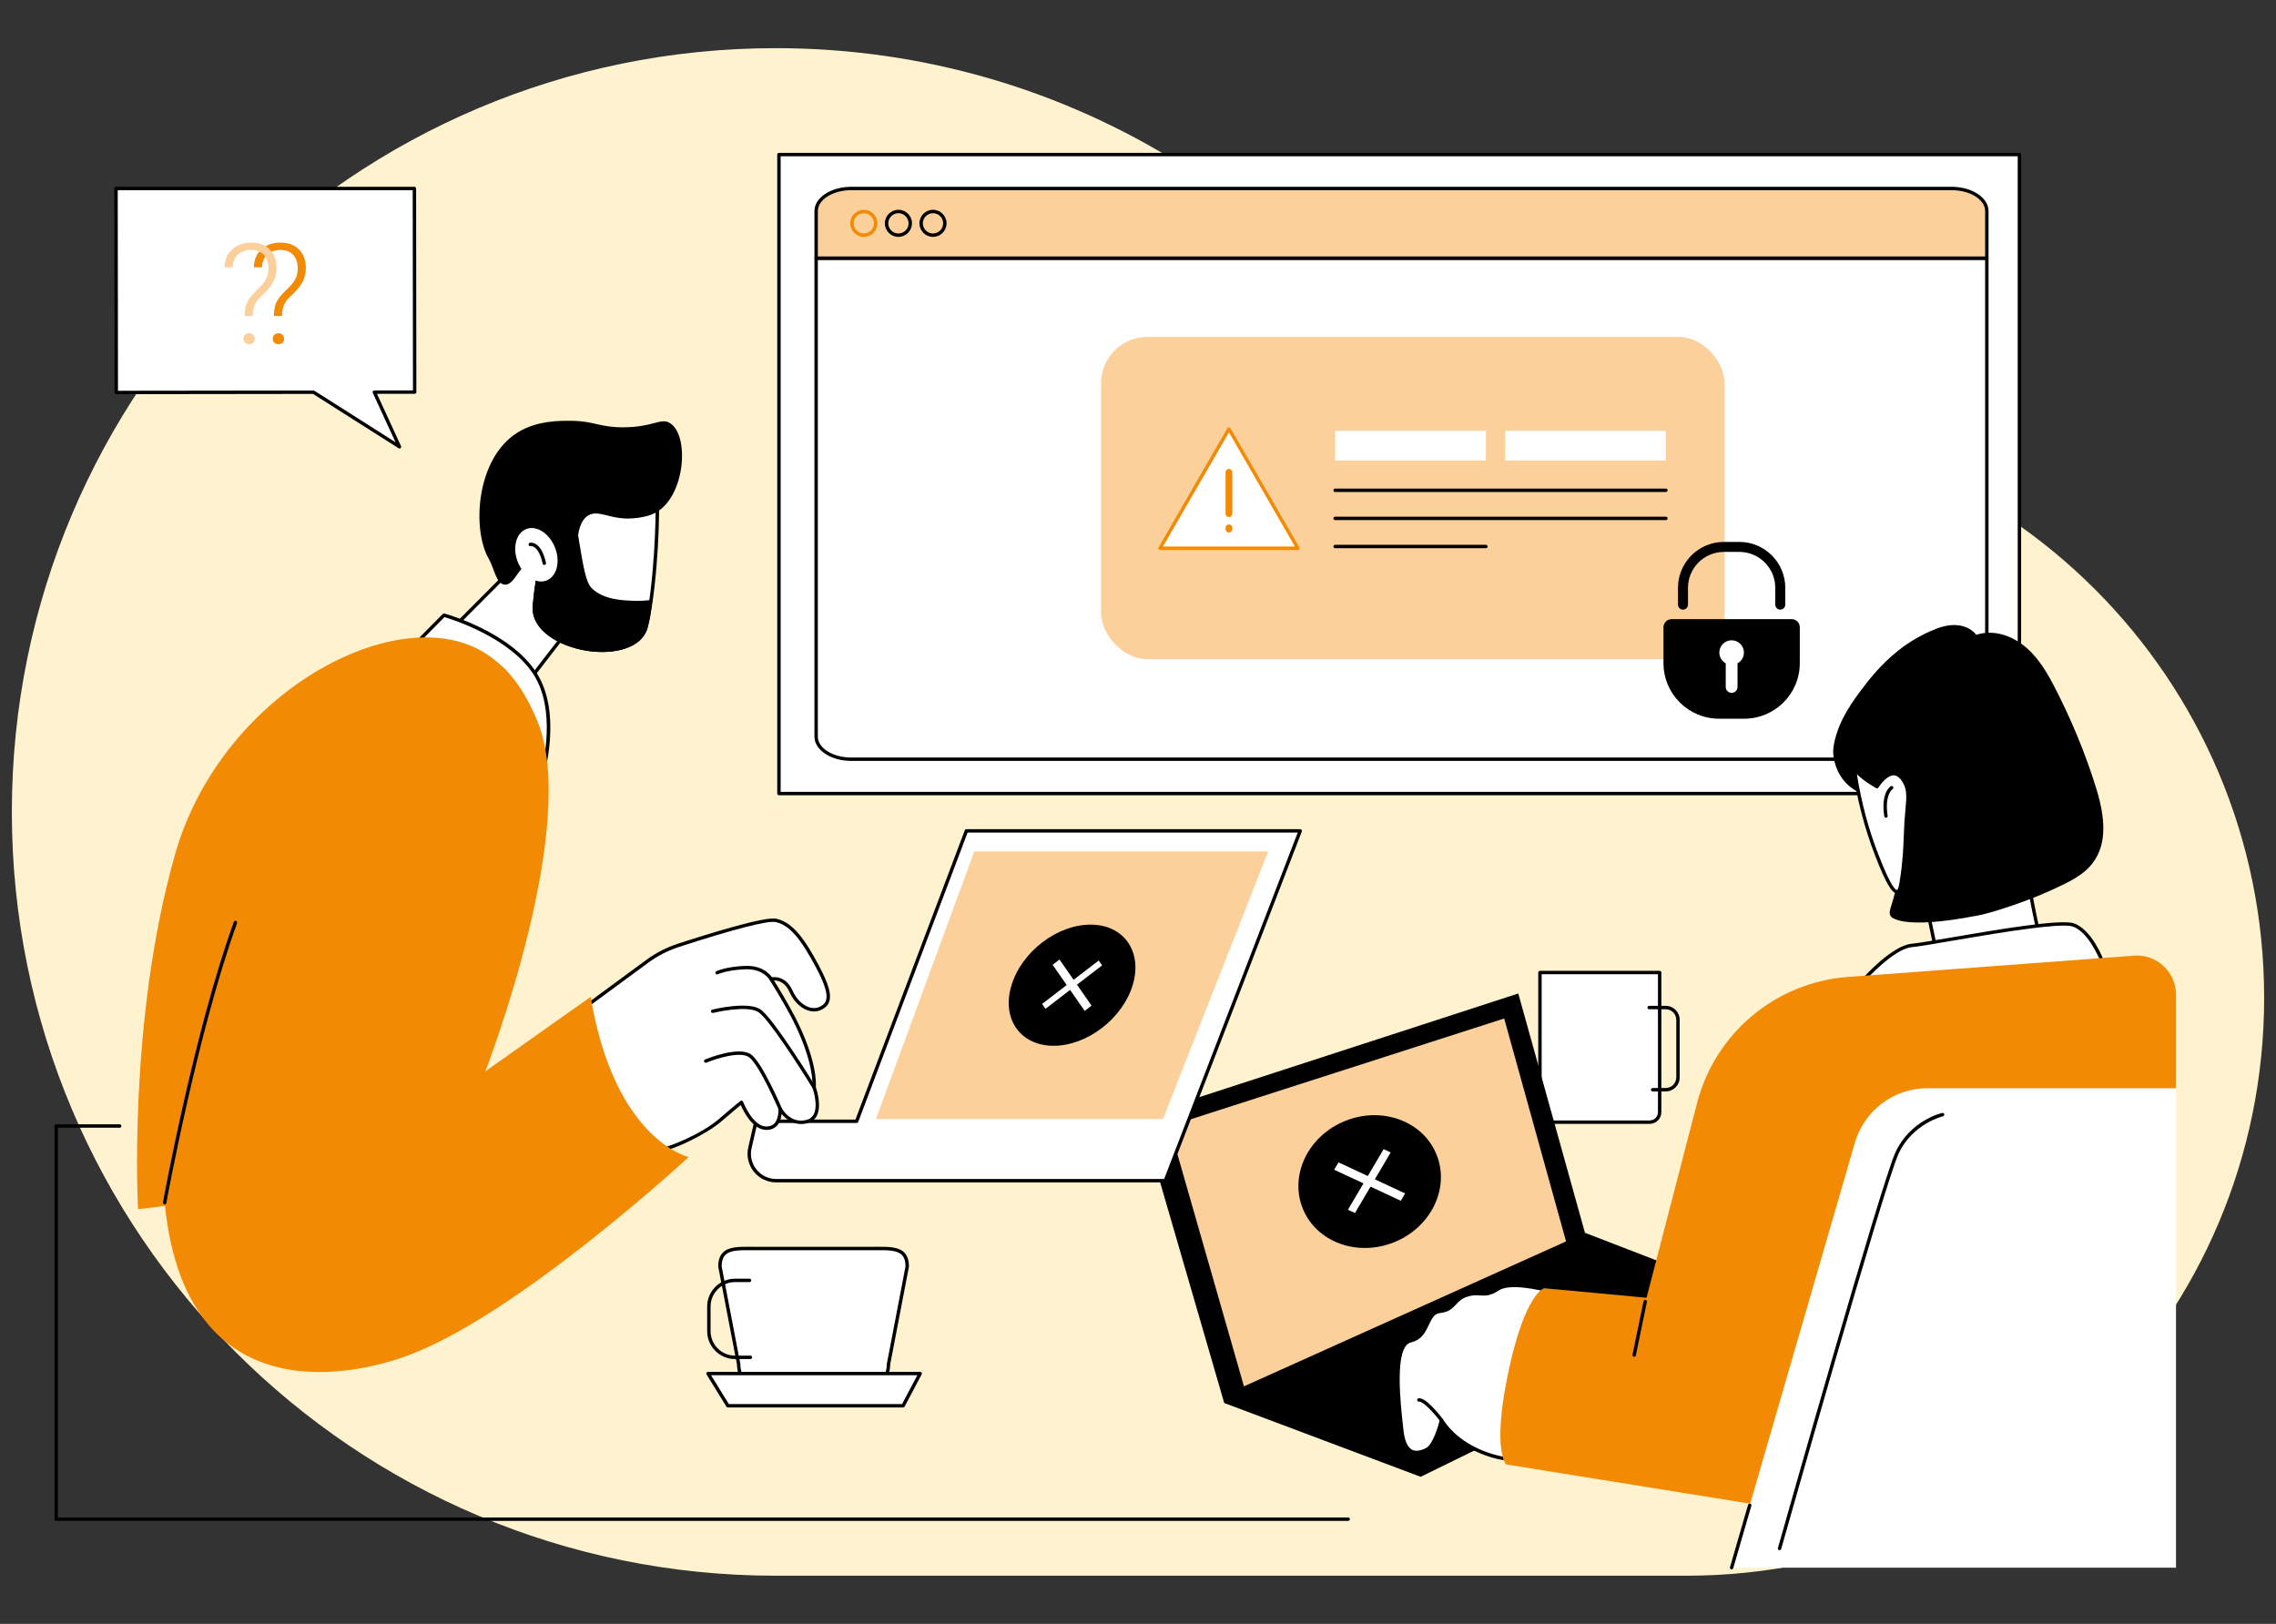
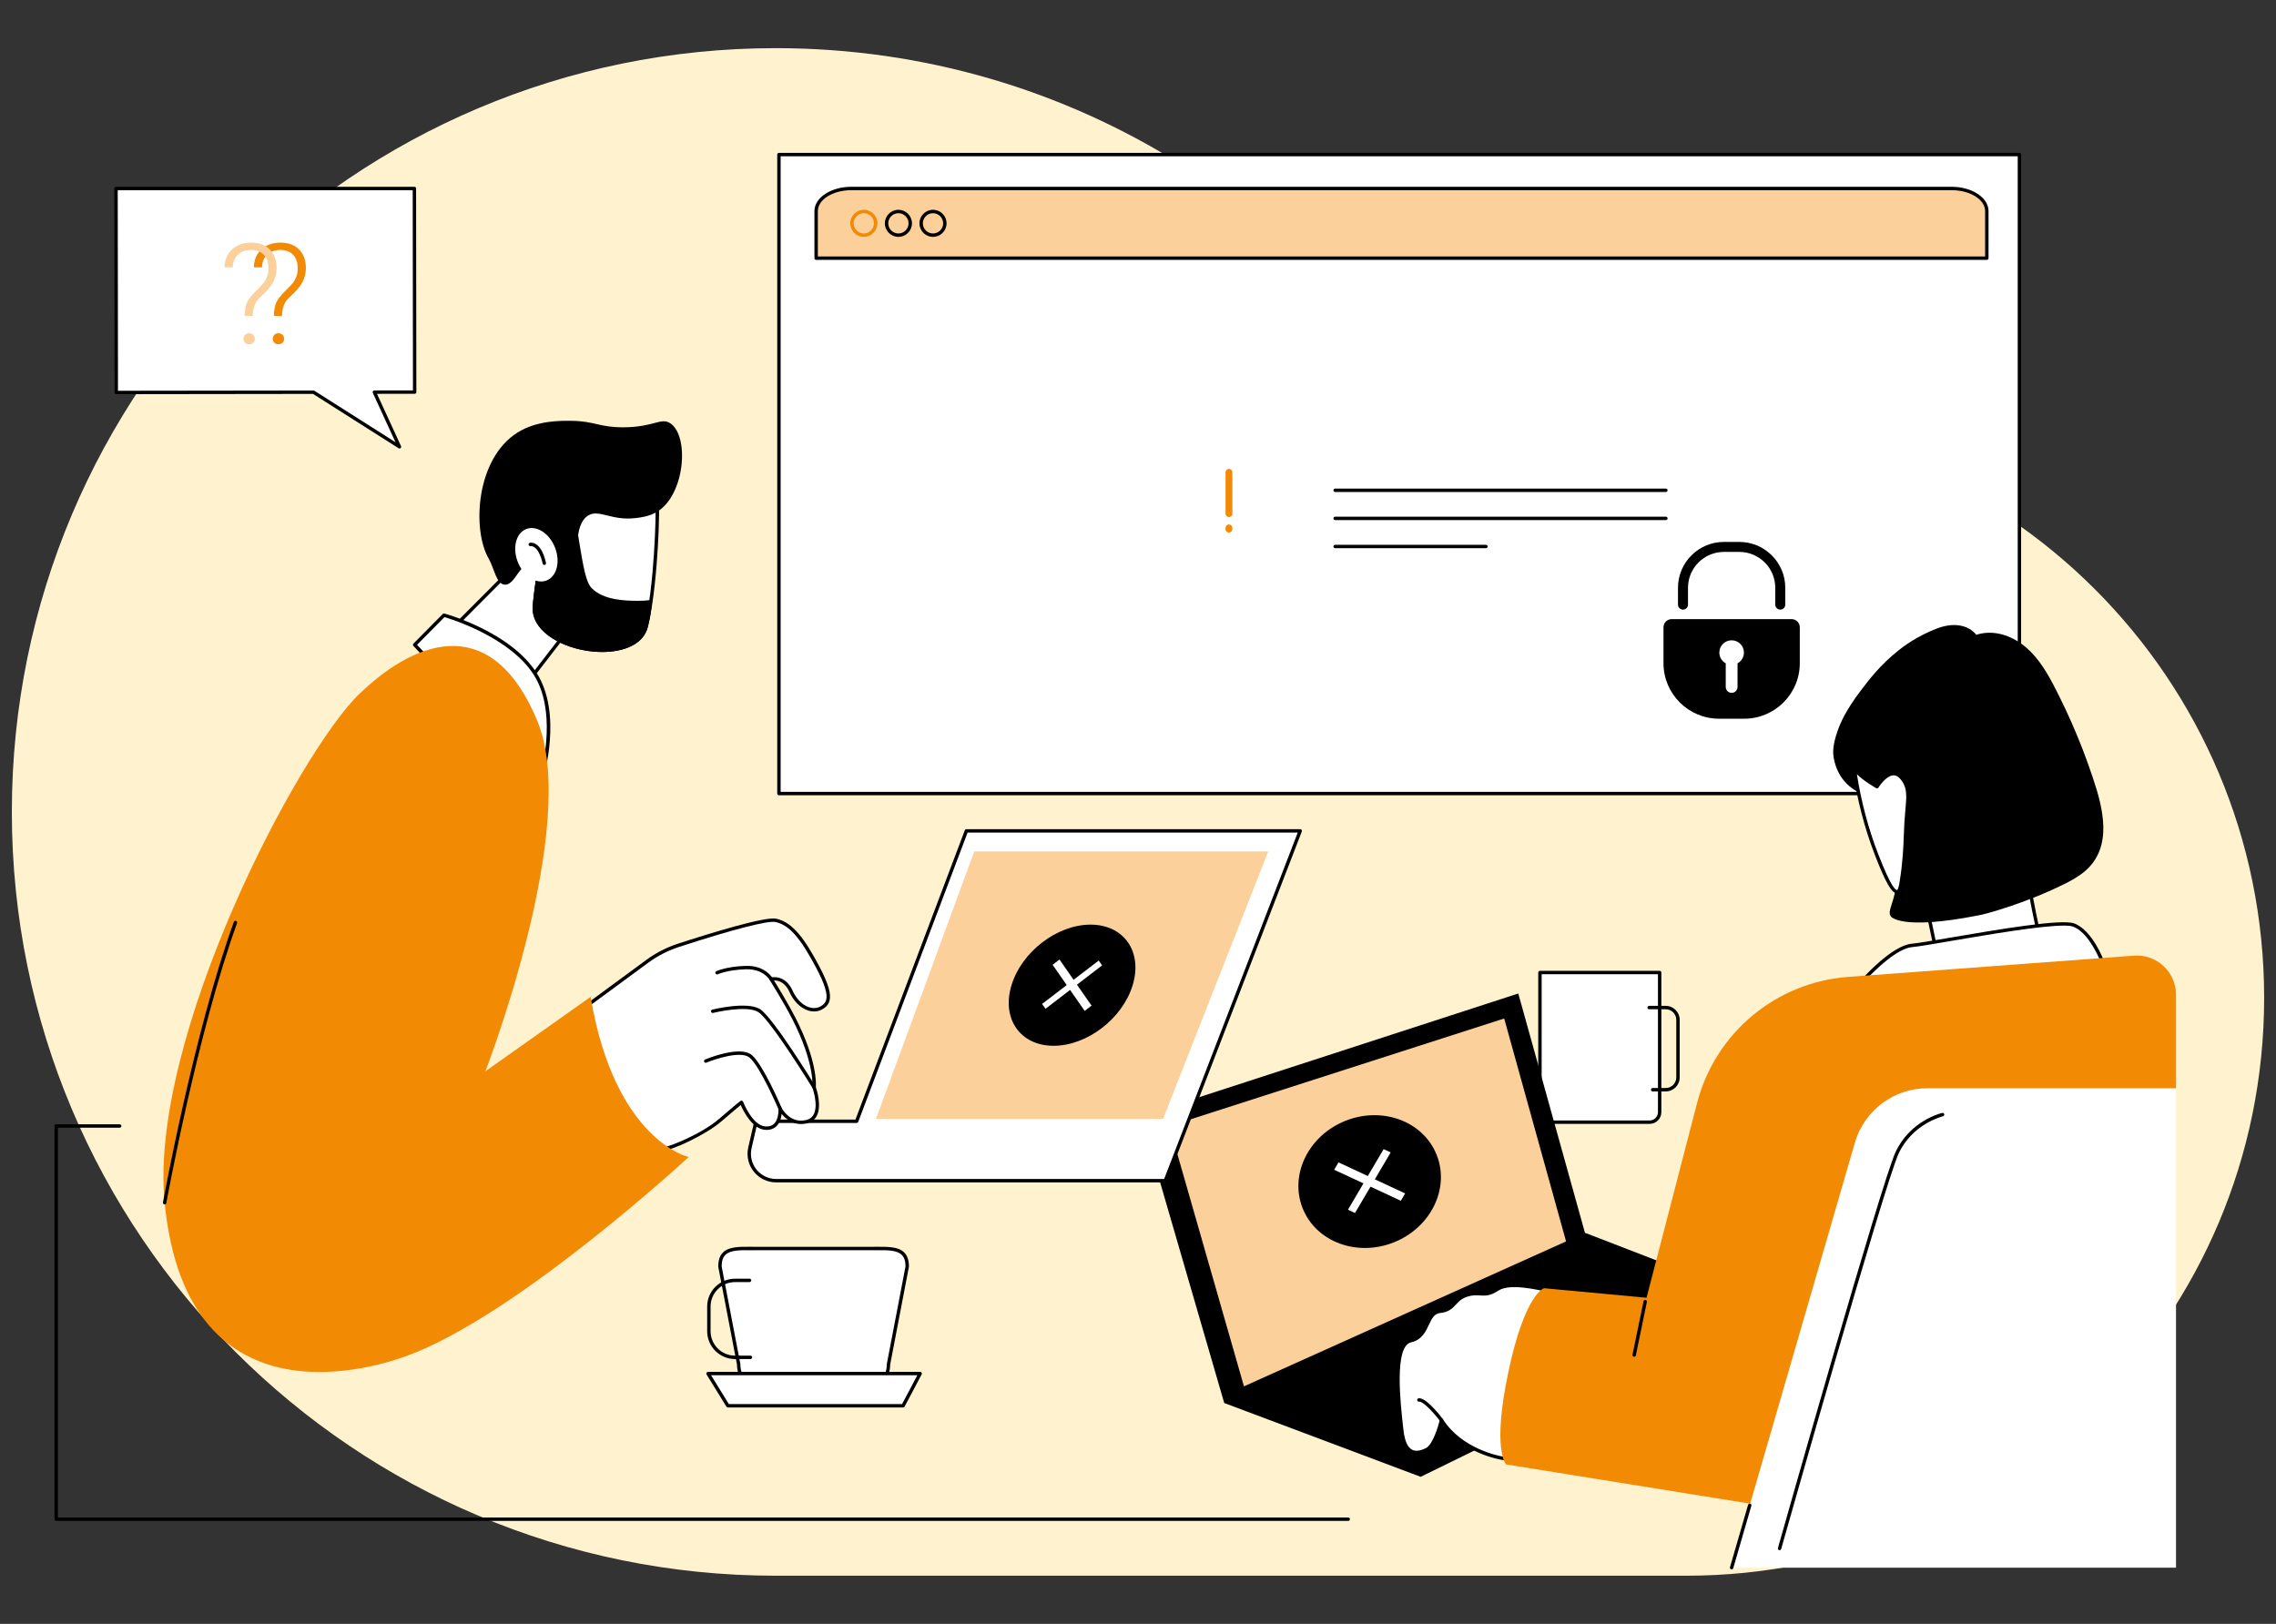
<svg xmlns="http://www.w3.org/2000/svg" id="Layer_1" data-name="Layer 1" viewBox="0 0 384 274">
  <rect x="0" y="0" width="384" height="274" fill="#333333" stroke="none" />
  <defs>
    <style>
      .cls-1 {
        fill: #fbd09a;
      }

      .cls-1, .cls-2, .cls-3, .cls-4, .cls-5, .cls-6 {
        stroke-width: 0px;
      }

      .cls-3 {
        fill: none;
      }

      .cls-4 {
        fill: #fff;
      }

      .cls-5 {
        fill: #fff2ce;
        fill-rule: evenodd;
      }

      .cls-6 {
        fill: #f28a04;
      }
    </style>
  </defs>
  <rect class="cls-3" width="384" height="274" />
  <g>
    <path class="cls-5" d="m284.492,70.858c-13.714,0-26.764,2.837-38.603,7.947C224.627,36.869,181.11,8.125,130.875,8.125,59.699,8.125,2,65.824,2,137c0,71.176,57.699,128.875,128.875,128.875h153.616c26.926,0,51.303-10.914,68.949-28.56,17.646-17.646,28.56-42.023,28.56-68.949,0-53.852-43.656-97.508-97.508-97.508" />
    <g id="Access_denied" data-name="Access denied">
      <g>
        <g>
          <g>
            <path class="cls-4" d="m262.099,164.098h15.63c1.26,0,2.283,1.023,2.283,2.283v22.962h-20.196v-22.962c0-1.26,1.023-2.283,2.283-2.283Z" transform="translate(539.828 353.442) rotate(180)" />
            <path class="cls-2" d="m278.332,189.631h-16.836c-1.085,0-1.968-.883-1.968-1.967v-23.565c0-.159.128-.287.287-.287h20.196c.159,0,.287.128.287.287v23.565c0,1.085-.883,1.967-1.967,1.967Zm-18.229-25.245v23.278c0,.768.625,1.393,1.393,1.393h16.836c.768,0,1.393-.625,1.393-1.393v-23.278h-19.622Z" />
          </g>
          <path class="cls-2" d="m281.04,184.156h-2.212c-.159,0-.287-.128-.287-.287,0-.159.128-.287.287-.287h2.212c.98,0,1.777-.798,1.777-1.778v-9.734c0-.98-.797-1.777-1.777-1.777h-2.802c-.159,0-.287-.128-.287-.287,0-.159.128-.287.287-.287h2.802c1.297,0,2.352,1.055,2.352,2.352v9.734c0,1.297-1.055,2.352-2.352,2.352Z" />
        </g>
        <path class="cls-2" d="m227.466,256.621H9.481c-.159,0-.287-.128-.287-.287v-66.338c0-.159.128-.287.287-.287h10.711c.159,0,.287.128.287.287,0,.159-.128.287-.287.287h-10.423v65.763h217.698c.159,0,.287.128.287.287,0,.159-.128.287-.287.287Z" />
        <g>
          <g>
            <path class="cls-4" d="m145.008,235.093h-15.486c-2.693,0-4.897-2.204-4.897-4.897l-3.16-16.488c0-3.367,2.754-3.041,6.121-3.041h19.357c3.367,0,6.121-.325,6.121,3.041l-3.16,16.488c0,2.693-2.204,4.897-4.897,4.897Z" />
            <path class="cls-2" d="m145.008,235.38h-15.486c-2.849,0-5.169-2.311-5.184-5.156l-3.155-16.462c-.003-.018-.005-.036-.005-.054,0-1.064.263-1.842.802-2.378.994-.987,2.752-.972,4.788-.956.268.002.54.004.817.004h19.357c.277,0,.55-.002.817-.004,2.037-.015,3.795-.031,4.789.956.54.536.802,1.313.802,2.378,0,.018-.002.036-.005.054l-3.155,16.462c-.015,2.846-2.335,5.156-5.184,5.156Zm-23.255-21.699l3.155,16.461c.003.018.005.036.005.054,0,2.542,2.068,4.609,4.609,4.609h15.486c2.542,0,4.61-2.068,4.61-4.609,0-.018.002-.036.005-.054l3.155-16.461c-.004-.889-.211-1.525-.632-1.943-.824-.818-2.471-.804-4.379-.789-.269.002-.544.004-.822.004h-19.357c-.279,0-.553-.002-.822-.004-1.907-.015-3.555-.029-4.379.789-.421.418-.628,1.053-.632,1.943Z" />
          </g>
          <g>
            <polygon class="cls-4" points="119.457 231.765 155.248 231.765 152.372 237.197 122.804 237.197 119.457 231.765" />
            <path class="cls-2" d="m152.372,237.485h-29.568c-.1,0-.192-.052-.245-.137l-3.348-5.433c-.054-.089-.057-.2-.006-.291.051-.091.147-.147.251-.147h35.792c.101,0,.194.053.246.139.052.086.055.194.008.283l-2.876,5.433c-.05.094-.148.153-.254.153Zm-29.407-.575h29.234l2.572-4.858h-34.8l2.994,4.858Z" />
          </g>
          <path class="cls-2" d="m126.614,229.318h-2.597c-2.595,0-4.706-2.111-4.706-4.706v-4.151c0-2.595,2.111-4.706,4.706-4.706h2.445c.159,0,.287.128.287.287,0,.159-.128.287-.287.287h-2.445c-2.278,0-4.131,1.854-4.131,4.131v4.151c0,2.278,1.853,4.131,4.131,4.131h2.597c.159,0,.287.128.287.287,0,.159-.128.287-.287.287Z" />
        </g>
      </g>
      <g>
        <g>
          <rect class="cls-4" x="131.42" y="26.082" width="209.291" height="107.818" />
          <path class="cls-2" d="m340.711,134.187h-209.291c-.159,0-.287-.128-.287-.287V26.082c0-.159.128-.287.287-.287h209.291c.159,0,.287.128.287.287v107.818c0,.159-.128.287-.287.287Zm-209.003-.575h208.716V26.369h-208.716v107.243Z" />
        </g>
        <g>
          <g>
            <path class="cls-4" d="m335.21,43.565v80.732c0,2.103-2.658,3.811-5.936,3.811h-185.638c-3.281,0-5.939-1.707-5.939-3.811V43.565h197.513Z" />
-             <path class="cls-2" d="m329.274,128.394h-185.638c-3.433,0-6.226-1.838-6.226-4.098V43.565c0-.159.128-.287.287-.287h197.513c.159,0,.287.128.287.287v80.732c0,2.259-2.792,4.098-6.223,4.098ZM137.984,43.852v80.445c0,1.943,2.535,3.523,5.651,3.523h185.638c3.115,0,5.649-1.581,5.649-3.523V43.852h-196.938Z" />
          </g>
          <g>
            <path class="cls-1" d="m329.274,31.803h-185.638c-3.281,0-5.939,1.705-5.939,3.811v7.951h197.513v-7.951c0-2.105-2.658-3.811-5.936-3.811Z" />
            <path class="cls-2" d="m335.21,43.852h-197.513c-.159,0-.287-.128-.287-.287v-7.951c0-2.259,2.793-4.098,6.226-4.098h185.638c3.431,0,6.223,1.838,6.223,4.098v7.951c0,.159-.128.287-.287.287Zm-197.225-.575h196.938v-7.664c0-1.943-2.534-3.523-5.648-3.523h-185.638c-3.116,0-5.651,1.581-5.651,3.523v7.664Z" />
            <g>
              <path class="cls-6" d="m145.741,39.969c-1.26,0-2.286-1.025-2.286-2.286,0-1.259,1.025-2.284,2.286-2.284,1.262,0,2.288,1.025,2.288,2.284,0,1.26-1.026,2.286-2.288,2.286Zm0-3.995c-.943,0-1.711.767-1.711,1.709,0,.944.768,1.711,1.711,1.711.945,0,1.713-.768,1.713-1.711,0-.943-.769-1.709-1.713-1.709Z" />
              <path class="cls-2" d="m151.578,39.969c-1.261,0-2.287-1.025-2.287-2.286,0-1.259,1.026-2.284,2.287-2.284,1.26,0,2.286,1.025,2.286,2.284,0,1.26-1.025,2.286-2.286,2.286Zm0-3.995c-.945,0-1.713.767-1.713,1.709,0,.944.768,1.711,1.713,1.711.944,0,1.711-.768,1.711-1.711,0-.943-.768-1.709-1.711-1.709Z" />
              <path class="cls-2" d="m157.412,39.969c-1.26,0-2.286-1.025-2.286-2.286,0-1.259,1.025-2.284,2.286-2.284,1.261,0,2.287,1.025,2.287,2.284,0,1.26-1.026,2.286-2.287,2.286Zm0-3.995c-.944,0-1.711.767-1.711,1.709,0,.944.768,1.711,1.711,1.711.945,0,1.713-.768,1.713-1.711,0-.943-.768-1.709-1.713-1.709Z" />
            </g>
          </g>
        </g>
        <g>
-           <rect class="cls-1" x="185.773" y="56.851" width="105.202" height="54.359" rx="7.807" ry="7.807" />
          <g>
            <g>
              <polygon class="cls-4" points="207.345 72.377 195.711 92.512 218.978 92.512 207.345 72.377" />
-               <path class="cls-6" d="m218.978,92.8h-23.267c-.103,0-.197-.055-.249-.144-.051-.089-.051-.198,0-.287l11.634-20.136c.103-.178.395-.178.498,0l11.633,20.136c.051.089.051.198,0,.287-.051.089-.146.144-.249.144Zm-22.769-.575h22.271l-11.136-19.274-11.136,19.274Z" />
            </g>
            <g>
              <path class="cls-6" d="m207.345,87.243c-.317,0-.575-.257-.575-.575v-6.976c0-.317.257-.575.575-.575.317,0,.575.257.575.575v6.976c0,.317-.257.575-.575.575Z" />
              <path class="cls-6" d="m207.345,89.857c-.317,0-.575-.257-.575-.575v-.216c0-.317.257-.575.575-.575.317,0,.575.257.575.575v.216c0,.317-.257.575-.575.575Z" />
            </g>
          </g>
          <g>
            <path class="cls-2" d="m281.065,83.013h-55.805c-.159,0-.287-.128-.287-.287,0-.159.128-.287.287-.287h55.805c.159,0,.287.128.287.287,0,.159-.128.287-.287.287Z" />
            <path class="cls-2" d="m281.065,87.756h-55.805c-.159,0-.287-.128-.287-.287,0-.159.128-.287.287-.287h55.805c.159,0,.287.128.287.287,0,.159-.128.287-.287.287Z" />
            <path class="cls-2" d="m250.704,92.5h-25.443c-.159,0-.287-.128-.287-.287,0-.159.128-.287.287-.287h25.443c.159,0,.287.128.287.287,0,.159-.128.287-.287.287Z" />
            <rect class="cls-4" x="225.26" y="72.677" width="25.443" height="5.027" />
            <rect class="cls-4" x="253.968" y="72.677" width="27.097" height="5.027" />
          </g>
        </g>
        <g>
          <path class="cls-2" d="m302.277,104.468h-20.241c-.761,0-1.377.615-1.377,1.374v6.061c0,5.175,4.205,9.369,9.393,9.369h4.21c5.187,0,9.393-4.195,9.393-9.369v-6.061c0-.759-.617-1.374-1.377-1.374Z" />
          <path class="cls-2" d="m300.362,102.863c-.467,0-.845-.378-.845-.843v-2.847c0-3.334-2.719-6.046-6.061-6.046h-2.6c-3.342,0-6.061,2.712-6.061,6.046v2.847c0,.466-.378.843-.845.843-.467,0-.845-.378-.845-.843v-2.847c0-4.264,3.477-7.732,7.751-7.732h2.6c4.274,0,7.751,3.469,7.751,7.732v2.847c0,.466-.378.843-.845.843Z" />
          <path class="cls-4" d="m294.231,110.109c0-1.143-.929-2.07-2.075-2.07-1.146,0-2.075.927-2.075,2.07,0,.783.436,1.465,1.08,1.816v3.989c0,.548.446.993.995.993.55,0,.995-.444.995-.993v-3.989c.643-.351,1.079-1.033,1.079-1.816Z" />
        </g>
      </g>
      <g>
        <g>
          <polygon class="cls-2" points="259.374 239.545 239.689 249.186 206.547 236.733 192.487 188.325 256.16 167.636 267.408 208.01 293.922 218.254 259.374 239.545" />
          <polygon class="cls-1" points="209.877 233.923 264.224 209.467 253.784 171.853 197.291 190.016 209.877 233.923" />
          <g>
            <ellipse class="cls-2" cx="231.084" cy="199.371" rx="12.17" ry="11.037" transform="translate(-57.526 100.11) rotate(-21.807)" />
            <path class="cls-4" d="m230.77,198.435l2.673-4.537,1.187.554-2.671,4.537,5.113,2.382-.73,1.24-5.113-2.382-2.618,4.445-1.187-.554,2.617-4.445-4.943-2.303.729-1.239,4.944,2.303Z" />
          </g>
        </g>
        <g>
          <g>
            <path class="cls-4" d="m325.027,152.724l1.467,6.985,17.492-2.052s-1.344-6.034-1.93-10.054c0,0-2.025,2.301-5.734,2.581-3.709.28-7.395-2.374-7.395-2.374l-3.899,4.912Z" />
            <path class="cls-2" d="m326.494,159.997c-.134,0-.253-.094-.281-.228l-1.467-6.985c-.018-.084.003-.171.056-.238l3.899-4.912c.095-.12.268-.144.393-.054.036.026,3.646,2.589,7.206,2.32,3.539-.268,5.521-2.463,5.541-2.485.074-.084.191-.116.297-.085.107.032.186.123.202.234.578,3.963,1.913,9.973,1.927,10.033.018.079.001.163-.046.229-.047.066-.12.109-.201.119l-17.492,2.052c-.011.001-.022.002-.034.002Zm-1.158-7.2l1.385,6.597,16.916-1.984c-.267-1.221-1.25-5.786-1.782-9.209-.785.696-2.658,2.056-5.512,2.271-3.282.249-6.487-1.694-7.358-2.272l-3.649,4.597Z" />
          </g>
          <path class="cls-2" d="m354.306,135.361c-.331-1.437-.78-2.843-1.245-4.241-.518-1.558-1.074-3.104-1.666-4.636-1.185-3.067-2.512-6.08-3.979-9.023-1.313-2.634-2.69-5.342-4.772-7.464-1.942-1.979-4.669-3.414-7.506-3.215-.579.041-1.147.15-1.697.33-.682-.842-1.679-1.377-2.75-1.563-1.361-.237-2.732.049-4.006.54-3.297,1.272-5.623,3.045-6.423,3.687-3.034,2.435-4.838,4.789-6.366,6.811-2.515,3.328-3.399,5.423-3.848,6.693-.82,2.317-.772,3.517-.746,3.905.031.474.266,3.351,2.668,5.425,1.011.873,2.045,1.293,2.696,1.5l4.707,10.538c.316.246.631.491.947.737-.013.551-.048,1.414-.16,2.464-.51,4.773-1.78,5.648-1.17,6.743,0,0,1.439,2.495,14.807-.14.365-.072.706-.147.706-.147,1.613-.407,3.208-.902,4.784-1.435,3.073-1.038,6.092-2.266,9.001-3.702,1.294-.639,2.566-1.359,3.65-2.322,1.034-.919,1.819-2.065,2.305-3.36.972-2.585.668-5.495.062-8.126Z" />
          <g>
            <path class="cls-4" d="m321.598,138.691c.218-3.474.738-5.246-.424-7.001-.609-.92-1.186-1.093-1.443-1.134-1.578-.252-3.045,2.18-3.045,2.181,0,0-3.076-1.723-3.837-3.118.89,6.28,2.43,11.145,3.749,14.547.679,1.751,2.488,6.505,3.522,6.285.396-.084.538-.87.65-1.553.745-4.539.649-7.364.827-10.206Z" />
            <path class="cls-2" d="m320.05,150.744c-.87,0-1.917-1.821-3.662-6.327l-.058-.149c-1.772-4.571-3.039-9.486-3.766-14.61-.019-.137.062-.269.194-.313.131-.043.276.013.343.135.595,1.091,2.772,2.443,3.492,2.87.268-.399.765-.986,1.184-1.343.691-.589,1.364-.837,1.998-.735.41.065,1.026.337,1.637,1.259.969,1.464.835,2.941.632,5.177-.054.592-.115,1.263-.161,2.001-.046.737-.074,1.467-.103,2.241-.081,2.165-.174,4.619-.728,7.994-.121.739-.272,1.659-.873,1.787-.043.009-.086.014-.13.014Zm-6.759-20.11c.739,4.7,1.94,9.211,3.575,13.426l.058.15c2.14,5.527,2.905,6.008,3.136,5.958.217-.046.375-1.004.426-1.319.548-3.339.64-5.774.72-7.922.029-.777.057-1.511.104-2.255.047-.746.108-1.421.162-2.017.199-2.19.319-3.511-.539-4.808-.387-.584-.83-.942-1.248-1.009-1.143-.182-2.372,1.413-2.752,2.044-.024.041-.059.076-.102.101-.088.052-.197.054-.286.003-.103-.058-2.07-1.167-3.254-2.353Z" />
          </g>
-           <path class="cls-2" d="m318.192,137.978c-.14,0-.262-.102-.284-.244-.61-4.012,1.031-5.03,1.101-5.071.136-.08.313-.035.393.102.08.136.036.31-.098.391-.027.018-1.37.927-.828,4.492.024.157-.084.303-.241.327-.015.002-.029.003-.043.003Z" />
        </g>
        <g>
          <g>
            <g>
              <path class="cls-4" d="m253.627,246.077s-6.948-.993-10.422-6.452c0,0-.993,4.219-2.481,4.963-1.489.744-3.722,1.241-4.219-3.226-.496-4.467-1.737-14.393,1.489-15.137,3.226-.744,2.481-4.715,4.963-4.963,2.481-.248,2.233-1.985,4.467-2.73,2.233-.744,2.978.496,5.211-.993,2.233-1.489,7.693,0,9.926.496,2.233.496-.248,26.304-8.933,28.041Z" />
              <path class="cls-2" d="m253.627,246.364c-.013,0-.027-.001-.041-.003-.279-.04-6.672-1.007-10.263-6.047-.349,1.255-1.217,3.903-2.471,4.531-1.186.593-2.137.679-2.904.261-.929-.506-1.511-1.754-1.728-3.712l-.058-.517c-.555-4.948-1.588-14.157,1.768-14.932,1.556-.359,2.108-1.535,2.642-2.673.499-1.063,1.015-2.162,2.357-2.296,1.25-.125,1.733-.646,2.293-1.248.483-.52,1.03-1.108,2.111-1.468 1-.333,1.729-.29,2.373-.25.839.051,1.563.095,2.77-.709,2.118-1.412,6.861-.308,9.41.286.273.063.521.121.738.169.258.057,1.041.231.998,4.298-.081,7.555-3.167,22.95-9.937,24.305-.019.004-.038.006-.056.006Zm-10.422-7.026c.097,0,.189.049.242.133,3.212,5.047,9.56,6.212,10.173,6.314,6.417-1.357,9.347-16.359,9.426-23.737.031-2.939-.396-3.697-.548-3.731-.219-.049-.469-.107-.744-.171-2.463-.574-7.048-1.641-8.961-.367-1.367.911-2.221.859-3.123.805-.621-.038-1.262-.077-2.156.221-.942.314-1.415.823-1.872,1.315-.586.63-1.191,1.282-2.657,1.428-1.018.102-1.405.925-1.894,1.968-.565,1.203-1.205,2.567-3.033,2.989-2.857.659-1.784,10.223-1.326,14.307l.058.518c.196,1.76.677,2.86,1.432,3.271.59.321,1.367.233,2.373-.27,1.122-.561,2.063-3.635,2.33-4.772.027-.112.118-.198.232-.217.016-.003.032-.004.048-.004Z" />
            </g>
            <path class="cls-2" d="m243.205,239.912c-.087,0-.173-.04-.23-.114-1.069-1.419-2.885-3.375-3.553-3.294-.158.019-.301-.092-.321-.249-.02-.157.092-.301.249-.321,1.253-.158,3.62,2.904,4.083,3.519.095.127.07.307-.057.402-.052.039-.112.058-.173.058Z" />
          </g>
          <g>
            <path class="cls-4" d="m314.415,165.341s4.921-5.551,8.191-5.823c3.27-.272,24.236-4.531,27.233-3.441,2.997,1.09,4.905,6.267,4.905,6.267l-40.329,2.997Z" />
            <path class="cls-2" d="m314.415,165.629c-.109,0-.209-.061-.258-.16-.052-.105-.035-.23.043-.318.204-.23,5.036-5.64,8.382-5.919.959-.08,3.466-.508,6.64-1.05,7.823-1.337,18.538-3.167,20.715-2.374,3.087,1.122,4.996,6.221,5.076,6.438.031.085.021.179-.028.255-.049.076-.13.124-.22.131l-40.329,2.998c-.007.001-.014.001-.021.001Zm33.766-9.449c-3.832,0-12.681,1.512-18.862,2.567-3.187.545-5.705.975-6.689,1.056-2.53.211-6.191,3.816-7.506,5.197l39.207-2.914c-.49-1.171-2.2-4.87-4.59-5.74-.317-.115-.853-.167-1.56-.167Z" />
          </g>
          <path class="cls-6" d="m367.131,167.844v15.777l-55.586,72.712-57.447-9.24s-2.41-2.41.402-15.667c2.812-13.257,6.026-14.06,6.026-14.06l17.274,1.607,8.535-32.885c3.064-11.804,13.302-20.347,25.463-21.248l48.231-3.589c3.834-.285,7.101,2.748,7.101,6.593Z" />
          <path class="cls-2" d="m275.713,228.926c-.019,0-.039-.002-.058-.006-.155-.032-.255-.184-.223-.339l1.859-9.01c.032-.155.184-.255.339-.223.155.032.255.184.223.339l-1.859,9.01c-.028.136-.148.229-.281.229Z" />
        </g>
        <g>
          <path class="cls-4" d="m292.155,264.515l20.793-71.7c1.579-5.446,6.568-9.193,12.238-9.193h41.944v80.894s-74.936-0-74.976 0Z" />
          <path class="cls-2" d="m292.155,264.802c-.026,0-.053-.004-.08-.011-.152-.044-.24-.203-.196-.356l3.051-10.522c.044-.152.203-.241.356-.196.152.044.24.203.196.356l-3.051,10.522c-.036.126-.151.207-.276.207Z" />
          <path class="cls-2" d="m300.244,261.567c-.026,0-.052-.003-.079-.011-.153-.043-.241-.202-.198-.355.71-2.511,17.426-61.561,19.834-66.779,2.458-5.325,7.661-6.581,7.881-6.631.154-.036.309.061.344.215.036.155-.06.309-.215.345-.051.012-5.153,1.25-7.489,6.312-2.39,5.178-19.63,66.081-19.804,66.695-.036.127-.151.209-.276.209Z" />
        </g>
      </g>
      <g>
        <g>
          <g>
            <path class="cls-4" d="m130.95,199.22h65.659l22.76-59.023h-56.322l-18.517,48.993h-16.974l-1.031,4.468c-.657,2.845,1.504,5.562,4.424,5.562Z" />
            <path class="cls-2" d="m196.61,199.507h-65.659c-1.48,0-2.857-.664-3.778-1.822-.921-1.158-1.259-2.649-.926-4.091l1.031-4.468c.03-.13.146-.223.28-.223h16.775l18.447-48.807c.042-.112.149-.186.269-.186h56.322c.095,0,.183.047.237.125.054.078.065.178.031.266l-22.76,59.023c-.043.111-.149.184-.268.184Zm-68.824-10.03l-.98,4.246c-.293,1.27.004,2.584.816,3.604.812,1.02,2.025,1.605,3.329,1.605h65.462l22.539-58.448h-55.705l-18.447,48.807c-.042.112-.149.186-.269.186h-16.745Z" />
          </g>
          <polygon class="cls-1" points="147.787 188.804 196.224 188.804 213.97 143.669 164.375 143.669 147.787 188.804" />
          <g>
            <path class="cls-2" d="m191.099,166.237c-1.72,5.645-7.69,10.221-13.335,10.221-5.645,0-8.826-4.576-7.106-10.221,1.72-5.645,7.691-10.221,13.335-10.221,5.645,0,8.826,4.576,7.106,10.221Z" />
            <path class="cls-4" d="m181.131,165.323l4.242-3.25.57.822-4.24,3.251,2.459,3.537-1.159.888-2.459-3.537-4.155,3.185-.57-.822,4.154-3.185-2.376-3.419,1.158-.888,2.378,3.419Z" />
          </g>
        </g>
        <g>
          <g>
            <g>
              <polygon class="cls-4" points="87.731 94.624 72.64 109.769 85.617 119.519 98.304 103.093 87.731 94.624" />
              <path class="cls-2" d="m85.617,119.806c-.06,0-.121-.019-.172-.058l-12.977-9.75c-.066-.05-.108-.126-.114-.209-.006-.083.024-.164.083-.223l15.091-15.145c.104-.104.269-.113.383-.021l10.573,8.469c.122.098.144.276.048.4l-12.687,16.426c-.056.073-.141.112-.228.112Zm-12.54-10.068l12.486,9.381,12.342-15.978-10.152-8.131-14.676,14.728Z" />
            </g>
            <g>
              <path class="cls-4" d="m110.818,84.428c.287.175-.022,14.045-1.785,21.248-1.763,7.203-19.57,4.057-18.867-3.51.703-7.567,2.62-14.921,2.62-14.921l18.032-2.817Z" />
              <path class="cls-2" d="m101.582,110.012c-.913,0-1.837-.08-2.729-.23-4.592-.771-9.359-3.492-8.973-7.643.697-7.503,2.609-14.893,2.628-14.967.029-.111.121-.194.234-.212l18.032-2.817c.068-.01.136.003.194.039.159.097.256.156.228,2.629-.018,1.611-.094,3.607-.214,5.621-.191,3.205-.662,9.197-1.669,13.311-.746,3.045-4.159,4.268-7.731,4.268Zm-8.564-22.512c-.297,1.18-1.935,7.891-2.566,14.693-.352,3.786,4.158,6.295,8.496,7.023,4.127.692,8.957-.141,9.806-3.608,1.642-6.708,1.976-19.017,1.836-20.854l-17.573,2.746Zm17.546-2.95h0Z" />
            </g>
            <path class="cls-2" d="m97.417,91.366c.192-2.87,1.071-3.968,1.881-4.423,1.835-1.031,3.841.937,7.884.481.786-.089,2.308-.26,3.622-1.034,4.767-2.806,5.552-12.798,2.292-14.963-1.568-1.041-2.728.623-7.797.672-4.096.04-4.966-1.032-8.729-1.091-1.922-.03-5.96-.093-9.262,1.979-7.042,4.419-7.65,16.359-4.901,21.188,1.047,1.838,1.299,4.397,2.78,4.477.949.052,1.691-1.187,2.172-1.863,1.35-1.897,4.054-4.145,10.056-5.424Z" />
            <g>
              <path class="cls-2" d="m96.739,86.628l-3.953.618s-1.918,7.354-2.62,14.921c-.703,7.567,17.104,10.713,18.867,3.51.393-1.605.446-2.096.704-4.138-.537.068-1.288.136-2.184.125-1.994-.022-5.776-.052-7.924-2.217-1.028-1.036-1.437-3.398-2.213-8.08-.331-1.996-.546-3.644-.677-4.739Z" />
              <path class="cls-2" d="m101.582,110.012c-.913,0-1.836-.08-2.729-.229-4.592-.771-9.359-3.492-8.974-7.643.697-7.503,2.609-14.893,2.628-14.967.029-.111.121-.194.234-.212l3.953-.618c.077-.012.155.008.218.055.062.047.103.117.112.195.188,1.567.416,3.157.676,4.726.716,4.323,1.149,6.932,2.133,7.925,2.052,2.068,5.718,2.109,7.688,2.132l.036 0c.715.007,1.437-.033,2.145-.123.088-.01.176.019.239.082.063.063.093.151.082.239l-.034.266c-.228,1.809-.297,2.356-.676,3.905-.746,3.045-4.159,4.268-7.731,4.268Zm-8.564-22.512c-.297,1.18-1.935,7.891-2.566,14.693-.352,3.786,4.158,6.295,8.496,7.023,4.128.693,8.957-.141,9.806-3.608.365-1.49.431-1.991.652-3.743-.615.063-1.238.091-1.857.085l-.035-0c-2.052-.023-5.87-.066-8.089-2.302-1.113-1.122-1.532-3.649-2.292-8.235-.245-1.479-.461-2.976-.644-4.456l-3.472.543Z" />
            </g>
            <path class="cls-4" d="m93.496,92.059c1.075,2.339.604,4.928-1.051,5.783-1.655.855-3.869-.348-4.943-2.687-1.075-2.339-.604-4.928,1.051-5.783,1.655-.855,3.869.348,4.943,2.687Z" />
            <path class="cls-2" d="m91.838,95.328c-.131,0-.25-.091-.28-.224-.72-3.197-2.014-2.959-2.027-2.957-.152.035-.306-.062-.343-.214-.036-.152.053-.304.204-.344.047-.012.478-.111,1.016.217.767.467,1.343,1.534,1.711,3.171.035.155-.062.309-.217.343-.021.005-.042.007-.063.007Z" />
          </g>
          <g>
            <g>
              <g>
                <path class="cls-4" d="m112.084,193.796c.314.217,6.255-2.054,9.438-4.795,3.182-2.741,3.577-3.003,3.577-3.003,0,0,1.587,4.176,4.009,4.358,2.422.182,2.53-2.392,2.531-3.246,0,0,1.533,2.927,4.529,2.13,2.996-.797,1.184-5.767,1.184-5.767,0,0,.497-3.946-3.383-11.577-1.472-2.896-3.865-6.685-3.865-6.685,0,0,2.168-.588,3.347,2.041,1.179,2.629,3.459,3.683,5.063,2.845,1.604-.839,1.864-2.36-.552-6.924-2.575-4.866-4.535-7.336-7.056-7.878-1.861-.4-11.502,2.604-16.422,4.205-1.893.616-3.674,1.529-5.279,2.705l-10.122,7.449s-1.12,14.365,13.001,24.143Z" />
                <path class="cls-2" d="m112.132,194.077c-.096,0-.167-.015-.211-.045-14.093-9.76-13.135-24.257-13.124-24.402.006-.083.049-.159.116-.209l10.122-7.448c1.634-1.197,3.438-2.121,5.361-2.747,5.375-1.748,14.675-4.621,16.571-4.212,2.822.606,4.866,3.52,7.25,8.024,1.564,2.955,2.075,4.723,1.706,5.909-.186.6-.591,1.046-1.275,1.403-.707.371-1.557.415-2.394.124-1.258-.436-2.374-1.568-3.064-3.106-.778-1.734-1.982-1.956-2.605-1.932.643,1.035,2.451,3.988,3.641,6.329,3.642,7.163,3.47,11.089,3.419,11.672.159.461,1.03,3.171.151,4.856-.325.624-.848,1.035-1.554,1.223-2.183.581-3.653-.695-4.363-1.561-.111.941-.418,1.649-.916,2.11-.475.44-1.103.635-1.877.576-2.165-.163-3.65-3.138-4.108-4.186-.389.313-1.284,1.054-3.268,2.763-2.638,2.272-8.296,4.859-9.577,4.859Zm.116-.517c-0,0-.001-0-.001-.001l.001.001Zm-12.885-23.756c-.06,1.444-.225,14.642,12.831,23.719.705-.056,6.075-2.098,9.141-4.739,3.16-2.721,3.589-3.014,3.605-3.025.073-.048.163-.061.247-.034.083.027.15.09.181.171.015.04,1.551,4.007,3.762,4.174.605.044,1.09-.097,1.443-.425.354-.328.777-1.035.779-2.535 0-.132.09-.247.219-.278.129-.033.261.028.323.145.059.111,1.466,2.715,4.202,1.986.551-.146.941-.452,1.192-.933.826-1.583-.193-4.43-.204-4.458-.016-.043-.021-.089-.015-.134.005-.038.429-3.972-3.354-11.411-1.45-2.851-3.828-6.625-3.852-6.662-.049-.077-.058-.173-.025-.258.033-.085.104-.149.192-.173.024-.006,2.42-.62,3.684,2.2.625,1.394,1.619,2.414,2.728,2.798.694.24,1.365.21,1.94-.09.547-.286.852-.614.992-1.065.311-1-.219-2.738-1.665-5.47-2.723-5.146-4.583-7.241-6.863-7.731-1.292-.277-7.22,1.252-16.272,4.197-1.865.607-3.614,1.503-5.199,2.664l-10.012,7.367Z" />
              </g>
              <path class="cls-2" d="m131.639,187.397c-.111,0-.218-.065-.264-.174-.031-.072-3.101-7.24-4.902-8.764-1.427-1.208-5.75.2-7.296.845-.146.061-.314-.008-.376-.155-.061-.146.008-.314.155-.376.24-.1,5.902-2.433,7.888-.753,1.904,1.612,4.932,8.677,5.059,8.977.062.146-.006.315-.152.377-.037.016-.075.023-.113.023Z" />
              <path class="cls-2" d="m137.353,183.76c-.097,0-.191-.049-.245-.137-2.47-4.023-7.572-11.891-9.198-12.872-1.99-1.201-7.542.146-7.598.16-.153.04-.309-.056-.348-.21-.038-.154.056-.31.21-.348.238-.059,5.84-1.417,8.032-.095,2.151,1.298,9.096,12.583,9.391,13.063.083.135.041.312-.095.395-.047.029-.099.042-.15.042Z" />
              <path class="cls-2" d="m130.105,165.498c-.101,0-.199-.054-.252-.148-.044-.078-1.106-1.909-4.073-1.802-3.091.112-4.658.837-4.674.844-.143.068-.314.007-.382-.136-.068-.143-.007-.314.135-.382.067-.032,1.676-.782,4.9-.899,3.344-.121,4.547,2.007,4.597,2.098.076.139.025.314-.114.39-.044.024-.091.035-.138.035Z" />
            </g>
            <g>
              <path class="cls-4" d="m69.962,108.797l4.947-4.996s10.997,3.024,15.388,9.9c4.391,6.876,1.014,17.748,1.014,17.748l-21.348-22.652Z" />
              <path class="cls-2" d="m91.31,131.736c-.078,0-.154-.032-.209-.09l-21.349-22.652c-.106-.112-.104-.289.005-.399l4.947-4.996c.073-.074.181-.102.281-.075.453.125,11.153,3.133,15.553,10.023,4.412,6.909,1.186,17.538,1.046,17.987-.03.097-.11.172-.21.195-.022.005-.043.007-.065.007Zm-20.949-22.934l20.81,22.08c.577-2.167,2.632-11.155-1.117-17.026-3.996-6.258-13.695-9.325-15.062-9.732l-4.631,4.677Z" />
            </g>
            <path class="cls-6" d="m99.65,168.203l-17.762,12.565s16.078-41.43,8.778-59.103c-7.3-17.672-19.622-14.535-29.974-4.641-10.352,9.894-35.623,58.071-32.913,85.916,3.802,39.059,37.271,27.117,40.608,25.93,18.566-6.603,47.797-33.638,47.797-33.638,0,0-12.456-2.767-16.533-27.029Z" />
-             <path class="cls-6" d="m31.346,203.035l-8.054.996s-1.785-31.581,6.231-59.831c8.016-28.25,39.454-44.124,53.533-33.144,11.018,8.593-51.71,91.979-51.71,91.979Z" />
            <path class="cls-2" d="m27.778,203.228c-.017,0-.034-.001-.051-.005-.156-.028-.26-.178-.232-.334.052-.286,5.254-28.812,11.958-47.328.054-.149.218-.227.368-.172.149.054.226.219.172.368-6.687,18.47-11.881,46.949-11.933,47.234-.025.139-.146.236-.283.236Z" />
          </g>
        </g>
      </g>
      <g>
        <g>
          <polygon class="cls-4" points="69.962 66.16 63.158 66.166 67.399 75.389 52.897 66.179 19.619 66.222 19.574 31.803 69.917 31.803 69.962 66.16" />
          <path class="cls-2" d="m67.399,75.676c-.053,0-.107-.015-.154-.045l-14.432-9.165-33.195.043c-.159,0-.287-.128-.288-.287l-.045-34.419c0-.076.03-.149.084-.203.054-.054.127-.084.203-.084h50.343c.158,0,.287.128.287.287l.044,34.358c0,.076-.03.149-.084.203-.054.054-.127.084-.203.084l-6.356.005,4.054,8.816c.053.116.024.253-.072.336-.054.047-.121.071-.189.071Zm-14.503-9.784c.054,0,.108.015.154.045l13.681,8.688-3.834-8.339c-.041-.089-.034-.192.019-.275s.144-.132.242-.132l6.516-.005-.044-33.783H19.862l.044,33.844,32.991-.043Z" />
        </g>
-         <path class="cls-6" d="m46.209,53.31c.015-.908.139-1.639.37-2.193.231-.554.728-1.206,1.49-1.956.763-.75,1.254-1.281,1.473-1.593.219-.312.389-.654.508-1.027.119-.373.179-.798.179-1.275,0-.962-.256-1.718-.768-2.268-.512-.55-1.227-.825-2.143-.825-.924,0-1.669.264-2.236.791-.566.528-.857,1.242-.872,2.144h-1.375c.015-1.263.443-2.274,1.282-3.033.84-.759,1.907-1.138,3.201-1.138,1.325,0,2.371.387,3.137,1.16.766.773,1.15,1.822,1.15,3.146,0,.831-.189,1.61-.566,2.337-.377.727-1.094,1.576-2.149,2.545-.871.731-1.306,1.793-1.306,3.186h-1.375Zm-.185,3.865c0-.264.083-.486.249-.669.165-.182.399-.273.699-.273.293,0,.526.091.699.273.173.182.26.405.26.669,0,.256-.087.471-.26.645-.173.174-.406.261-.699.261-.3,0-.534-.087-.699-.261-.166-.175-.249-.389-.249-.645Z" />
+         <path class="cls-6" d="m46.209,53.31c.015-.908.139-1.639.37-2.193.231-.554.728-1.206,1.49-1.956.763-.75,1.254-1.281,1.473-1.593.219-.312.389-.654.508-1.027.119-.373.179-.798.179-1.275,0-.962-.256-1.718-.768-2.268-.512-.55-1.227-.825-2.143-.825-.924,0-1.669.264-2.236.791-.566.528-.857,1.242-.872,2.144h-1.375c.015-1.263.443-2.274,1.282-3.033.84-.759,1.907-1.138,3.201-1.138,1.325,0,2.371.387,3.137,1.16.766.773,1.15,1.822,1.15,3.146,0,.831-.189,1.61-.566,2.337-.377.727-1.094,1.576-2.149,2.545-.871.731-1.306,1.793-1.306,3.186Zm-.185,3.865c0-.264.083-.486.249-.669.165-.182.399-.273.699-.273.293,0,.526.091.699.273.173.182.26.405.26.669,0,.256-.087.471-.26.645-.173.174-.406.261-.699.261-.3,0-.534-.087-.699-.261-.166-.175-.249-.389-.249-.645Z" />
        <path class="cls-1" d="m41.27,53.31c.015-.908.139-1.639.37-2.193.231-.554.728-1.206,1.49-1.956.763-.75,1.254-1.281,1.473-1.593.219-.312.389-.654.508-1.027.119-.373.179-.798.179-1.275,0-.962-.256-1.718-.768-2.268-.512-.55-1.227-.825-2.143-.825-.924,0-1.669.264-2.236.791-.566.528-.857,1.242-.872,2.144h-1.375c.015-1.263.443-2.274,1.282-3.033.84-.759,1.907-1.138,3.201-1.138,1.325,0,2.371.387,3.137,1.16.766.773,1.15,1.822,1.15,3.146,0,.831-.189,1.61-.566,2.337-.377.727-1.094,1.576-2.149,2.545-.871.731-1.306,1.793-1.306,3.186h-1.375Zm-.185,3.865c0-.264.083-.486.249-.669.166-.182.399-.273.699-.273.293,0,.526.091.699.273.173.182.26.405.26.669,0,.256-.087.471-.26.645-.173.174-.406.261-.699.261-.3,0-.534-.087-.699-.261-.166-.175-.249-.389-.249-.645Z" />
      </g>
    </g>
  </g>
</svg>